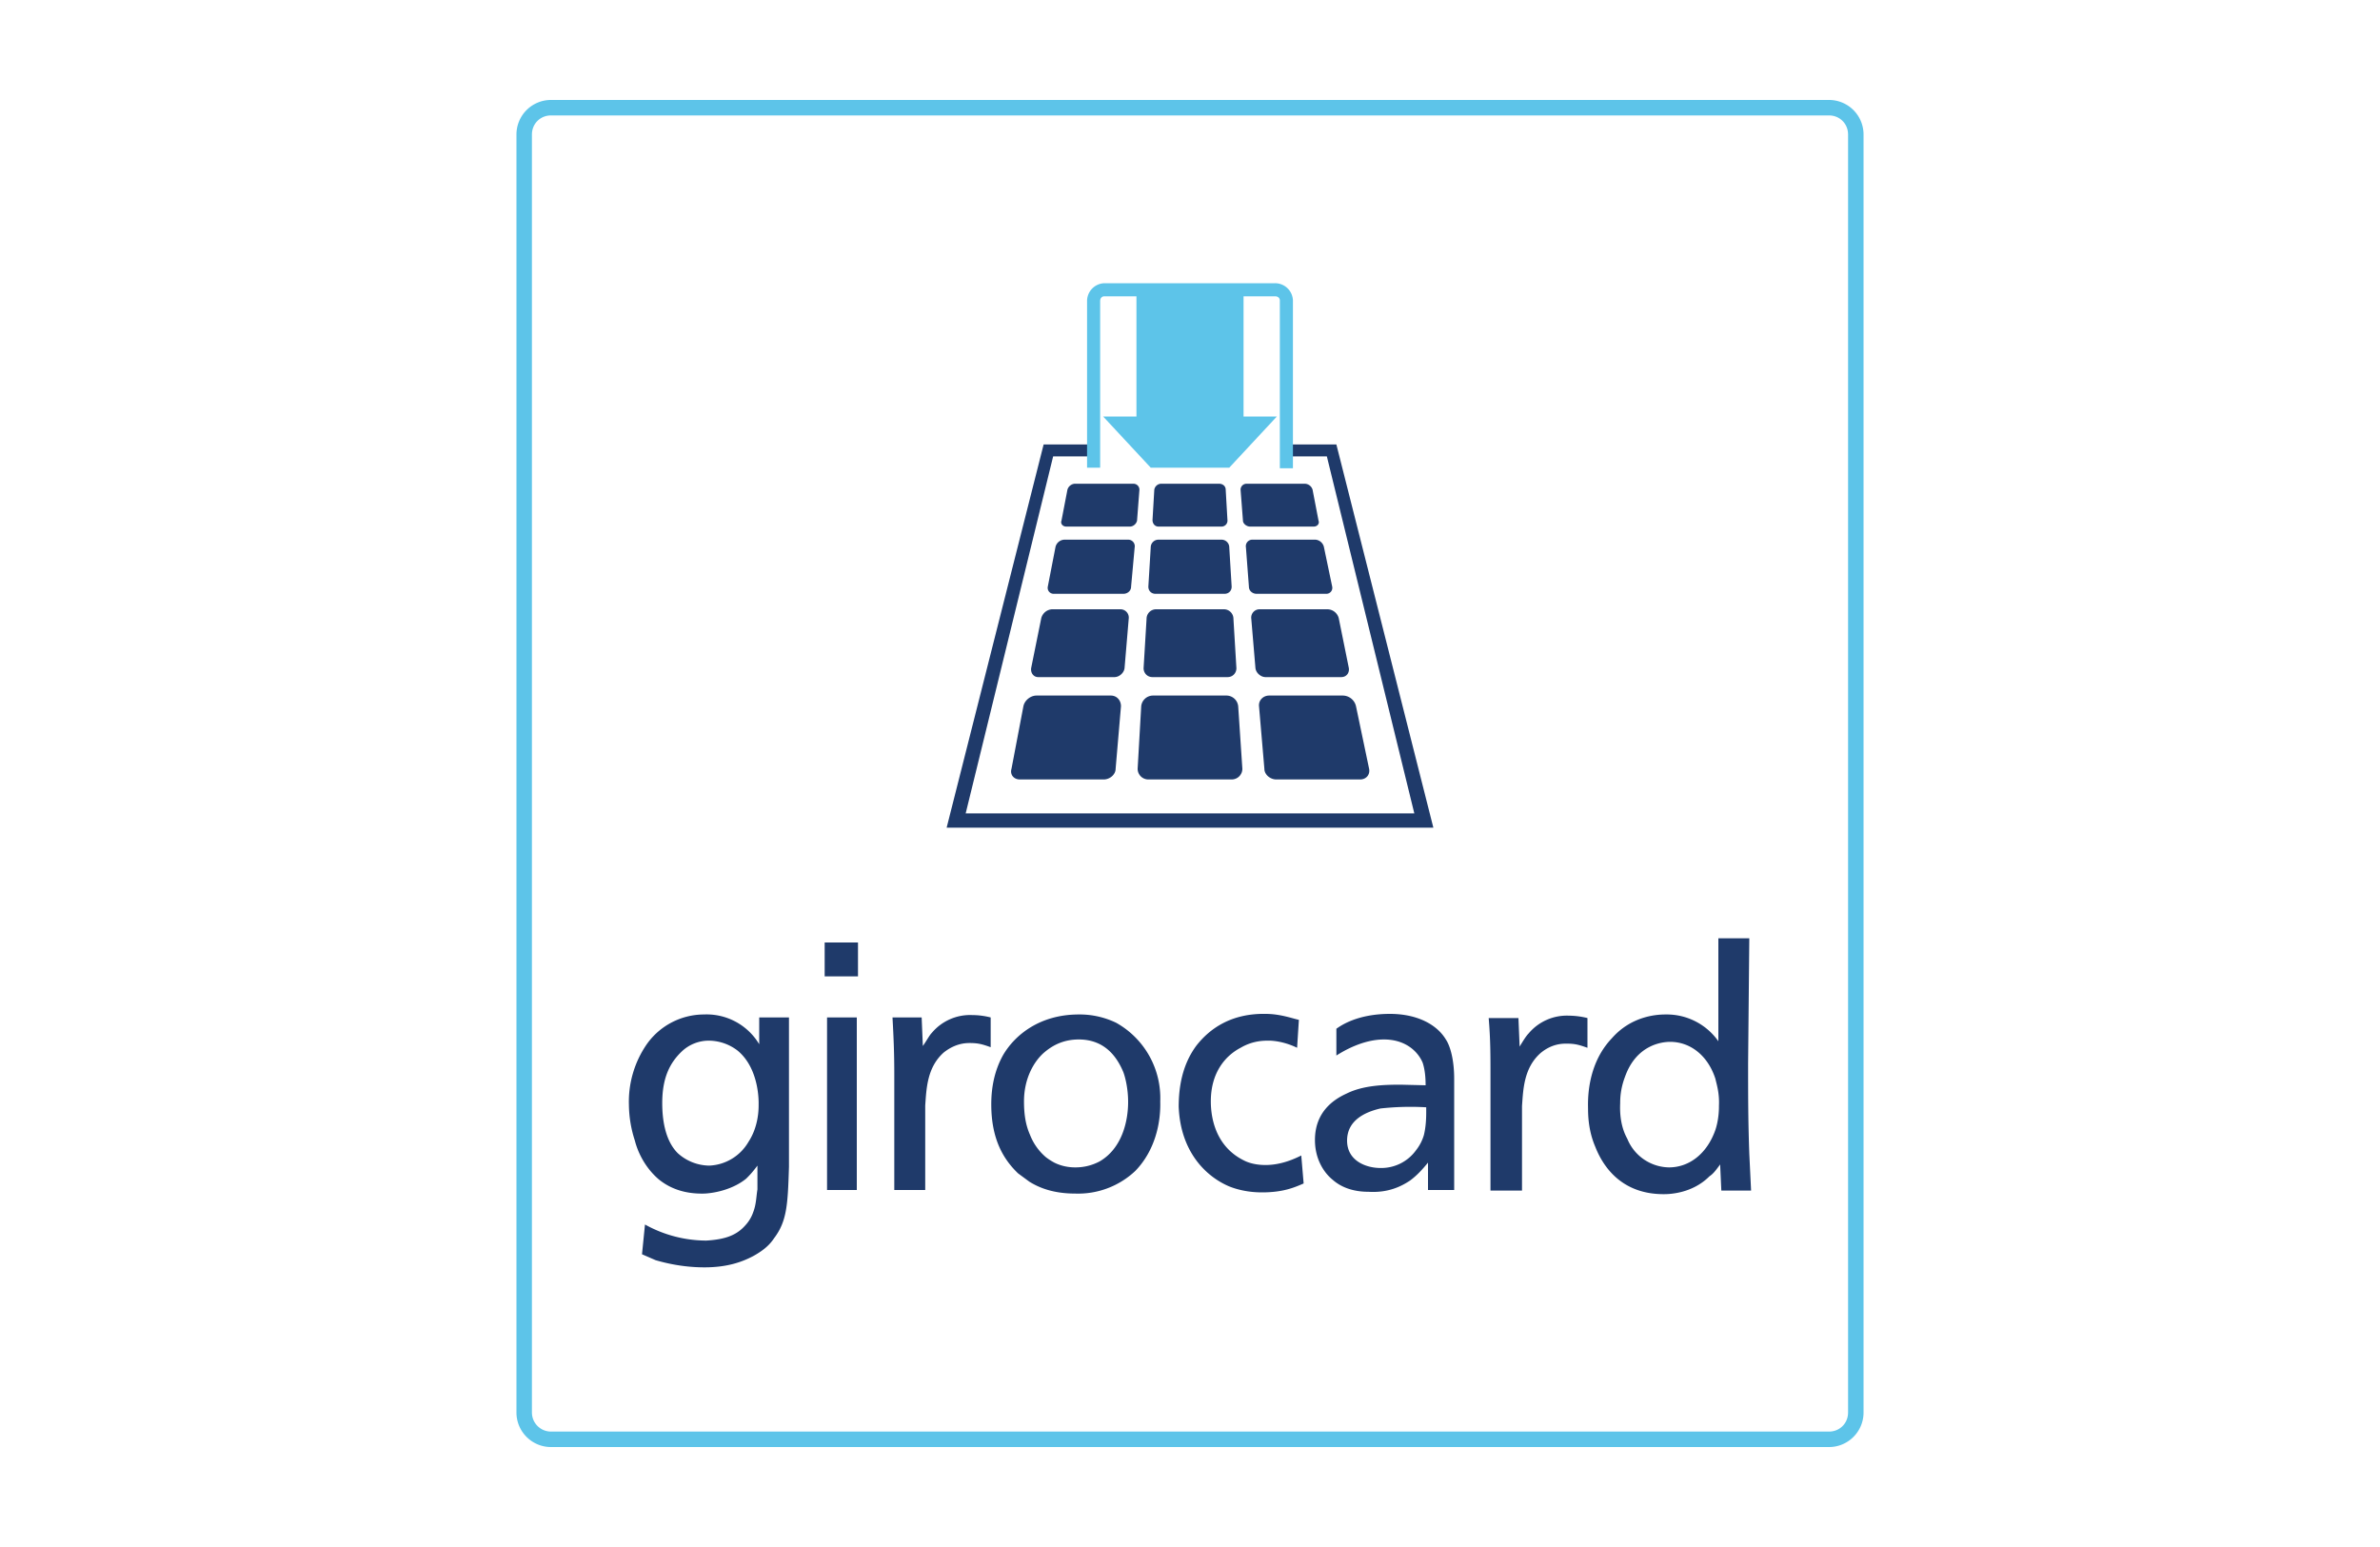
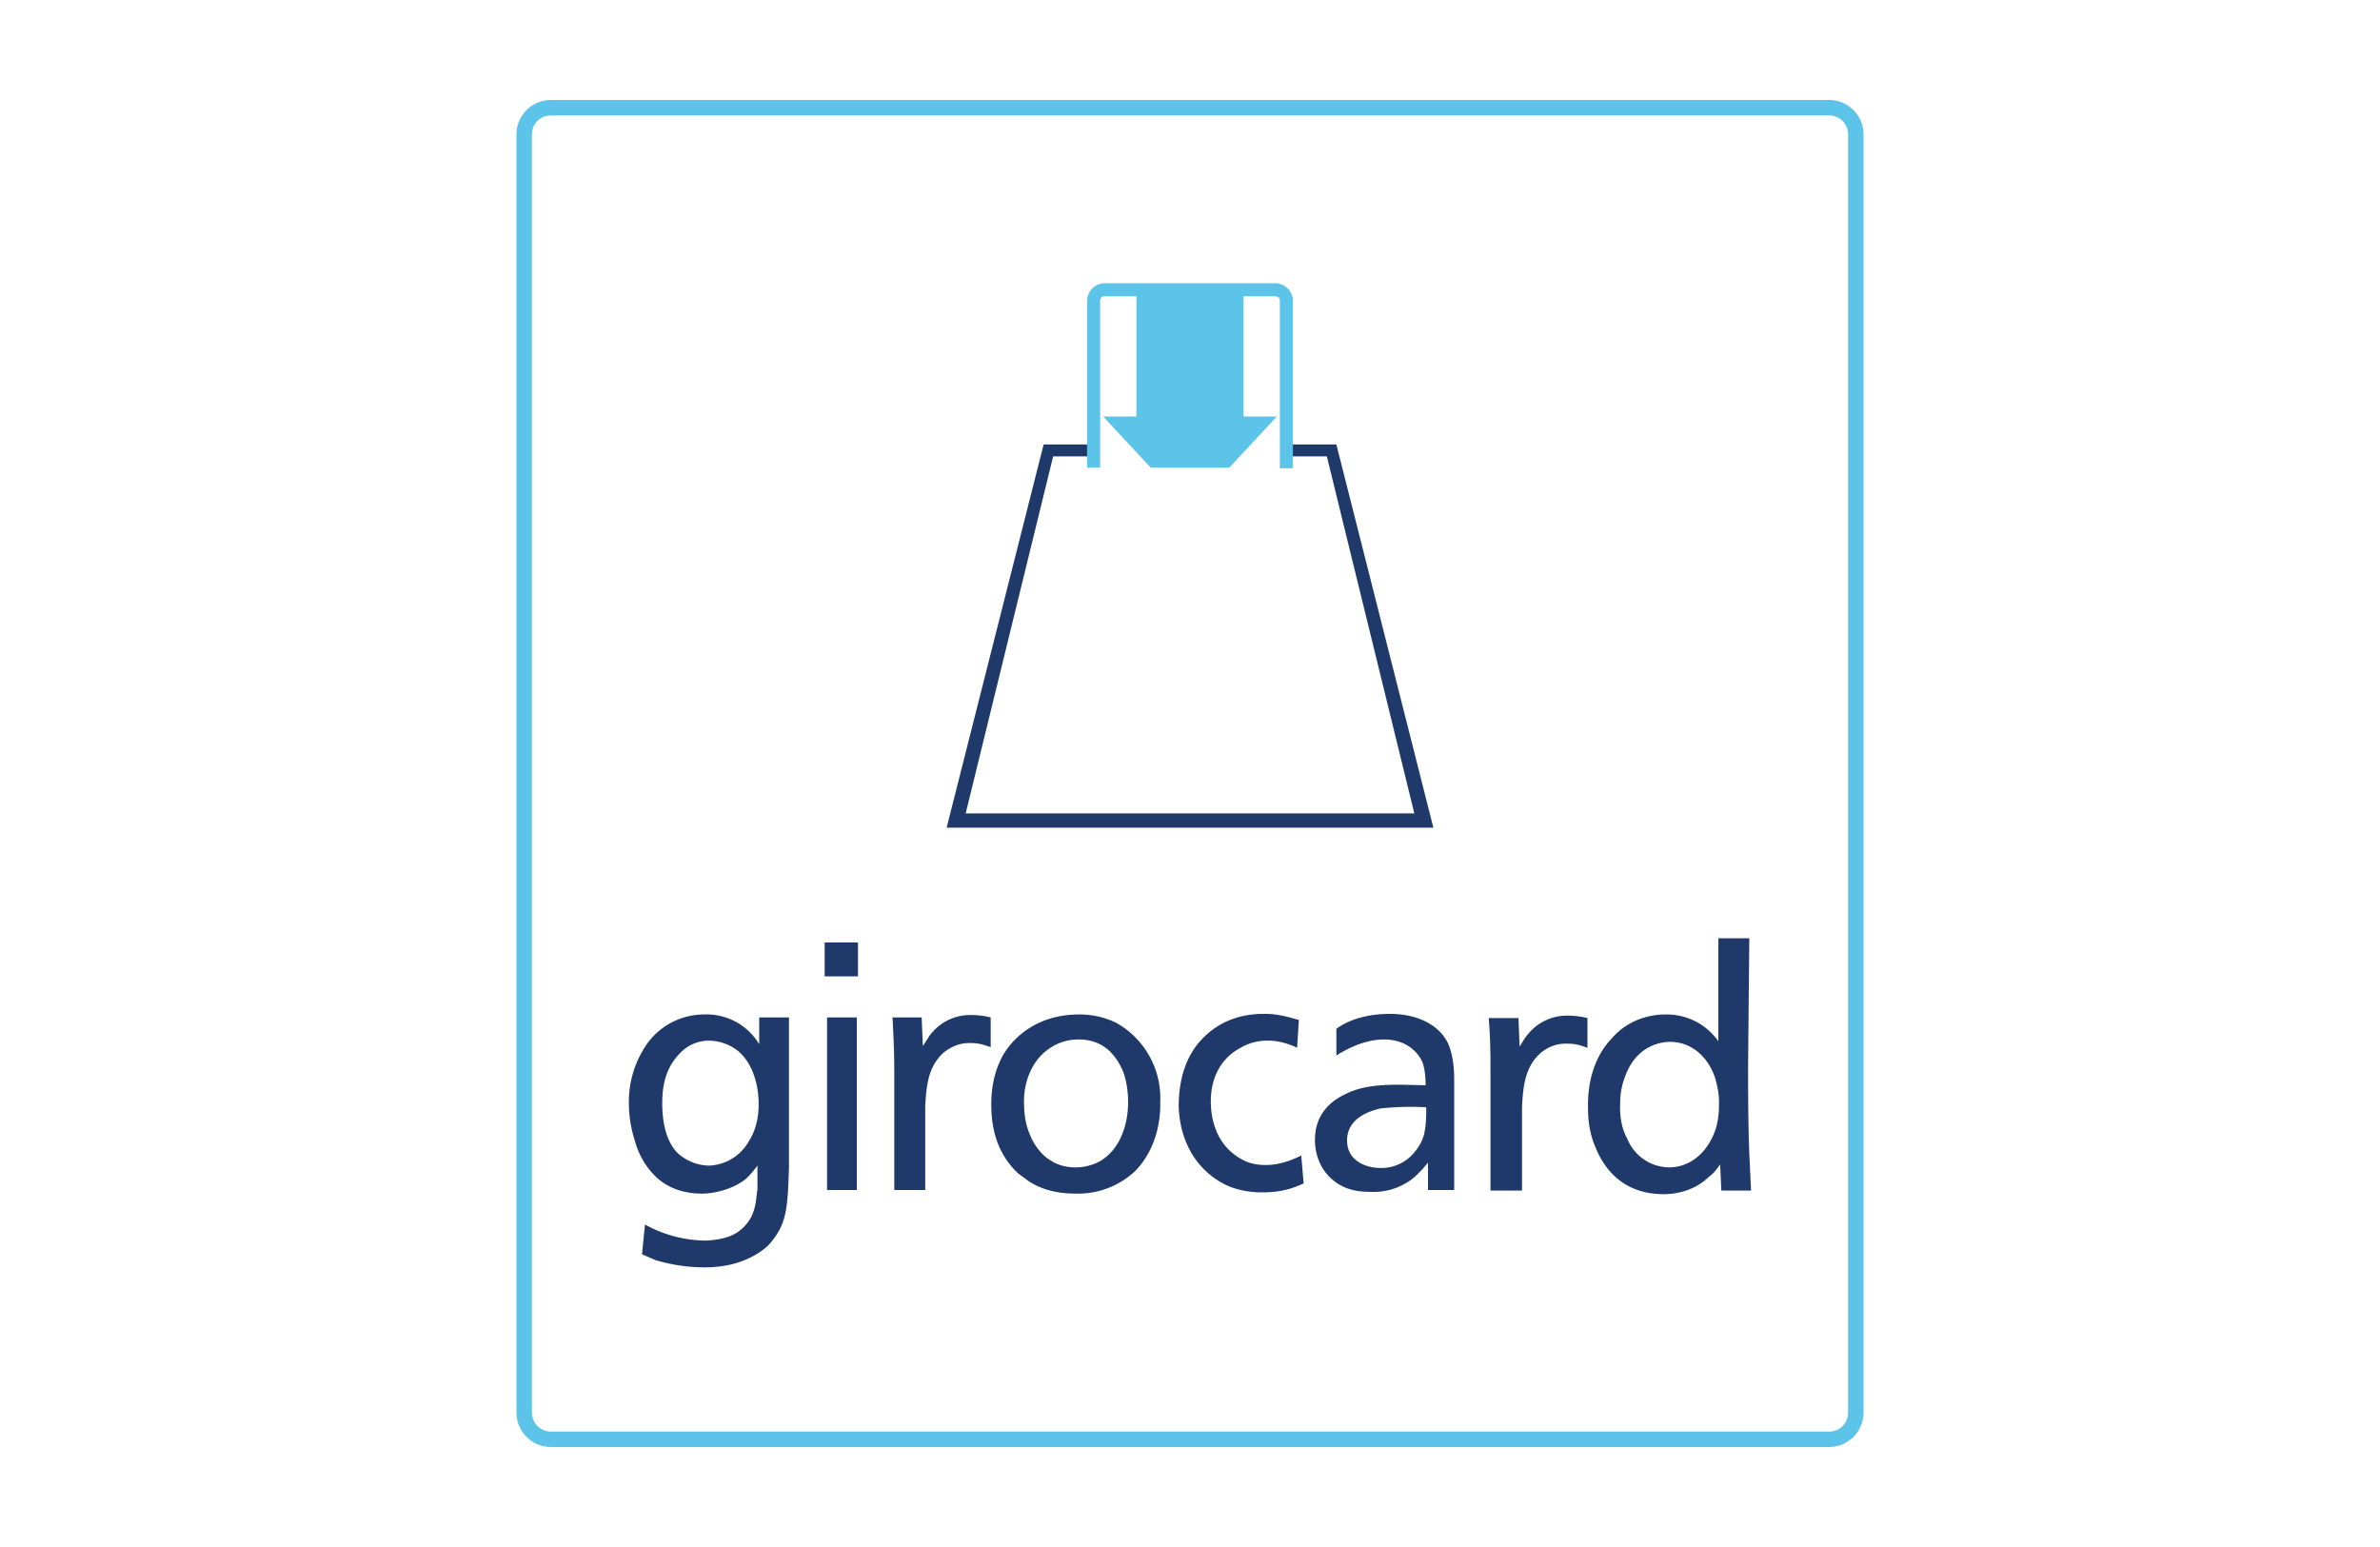
<svg xmlns="http://www.w3.org/2000/svg" width="40" height="26" fill="none" viewBox="0 0 40 26">
  <rect x="0" y="0" width="40" height="26" fill="#808080" stroke="none" />
  <g clip-path="url(#a)">
    <path fill="#fff" d="M0 0h40v26H0V0Z" />
    <g clip-path="url(#b)">
-       <path fill="#fff" d="M31.28 23.7c0 .31-.27.57-.58.57H9.3a.58.58 0 0 1-.57-.57V2.3c0-.31.26-.57.57-.57h21.4c.31 0 .58.26.58.57v21.4Z" />
      <path fill="#5DC4E9" d="M30.74 1.68H9.26a.58.58 0 0 0-.58.58v21.48c0 .32.26.58.58.58h21.48c.32 0 .58-.26.58-.58V2.26a.58.58 0 0 0-.58-.58Zm0 .26c.18 0 .32.14.32.32v21.48c0 .18-.14.32-.32.32H9.26a.32.32 0 0 1-.32-.32V2.26c0-.18.14-.32.32-.32h21.48Z" />
      <path fill="#1F3A6A" d="M29.4 19.39c-.02-.56-.02-.96-.02-1.52l.02-2.1h-.52v1.73a1.06 1.06 0 0 0-.88-.45c-.1 0-.56 0-.91.4-.44.46-.4 1.1-.4 1.19 0 .2.03.42.12.63.14.36.46.8 1.15.8.07 0 .47 0 .77-.3.06-.04.1-.09.18-.2l.02.44h.5l-.03-.62Zm-.51-.8c0 .04 0 .22-.06.4-.14.4-.44.63-.78.63a.77.77 0 0 1-.7-.48c-.1-.18-.13-.39-.12-.6 0-.06 0-.23.08-.44.19-.54.62-.59.76-.59.33 0 .63.22.76.62.02.09.07.24.06.45Zm-2.56-1.05c.14 0 .21.02.35.07v-.5a1.36 1.36 0 0 0-.31-.04.84.84 0 0 0-.68.3c-.04.04-.09.12-.15.22l-.02-.48h-.5c.03.36.03.61.03.97v1.93h.53v-1.42c.02-.28.03-.64.31-.89.19-.16.37-.16.44-.16ZM24 20h.44v-1.87c0-.3-.06-.54-.14-.66-.15-.25-.48-.43-.94-.43-.55 0-.83.2-.9.25v.45c.11-.07.44-.27.8-.27.36 0 .57.2.65.39.04.12.05.26.05.38l-.42-.01c-.28 0-.63.01-.91.15-.22.1-.53.31-.53.78 0 .32.15.55.3.67.16.14.37.2.6.2.33.02.55-.09.7-.19.12-.09.2-.18.3-.3V20Zm-.03-1.3c0 .18-.02.3-.04.38a.75.75 0 0 1-.13.25.72.72 0 0 1-.6.3c-.24 0-.56-.12-.56-.46s.3-.48.56-.54a4.6 4.6 0 0 1 .77-.02v.08Zm-2.76 1.34c.35 0 .54-.08.7-.15l-.04-.47c-.1.05-.33.16-.6.16-.04 0-.22 0-.37-.08-.44-.22-.55-.66-.55-.99 0-.49.25-.77.5-.9.22-.13.42-.12.5-.12.2.01.37.08.45.12l.03-.47c-.1-.02-.31-.1-.56-.1-.58-.01-.94.25-1.16.53-.24.32-.3.7-.3 1.03.03.77.47 1.18.85 1.34.1.04.29.1.55.1Zm-2.13-.36c.33-.34.43-.8.42-1.17a1.45 1.45 0 0 0-.74-1.32 1.41 1.41 0 0 0-.63-.14c-.65 0-1.07.34-1.27.68-.14.25-.2.53-.2.83 0 .58.2.92.45 1.16l.19.14c.16.1.4.2.77.2a1.4 1.4 0 0 0 1.01-.38Zm-.12-1.16c0 .32-.1.78-.48 1a.86.86 0 0 1-.4.1c-.05 0-.2 0-.36-.08a1.03 1.03 0 0 1-.14-.09.94.94 0 0 1-.27-.38c-.08-.18-.1-.37-.1-.56 0-.4.18-.69.35-.83.12-.1.3-.21.57-.21.45 0 .65.31.75.55.03.08.08.27.08.5Zm-5.1-2.11h.56v-.57h-.56v.57Zm-.85 4.4c.22-.29.23-.58.25-1.2V17.1h-.5v.45a1.03 1.03 0 0 0-.93-.5 1.18 1.18 0 0 0-.96.5 1.7 1.7 0 0 0-.3 1.02 2 2 0 0 0 .1.6c.02.08.11.4.4.65.16.13.4.25.77.24.2-.01.49-.08.7-.25.06-.06.1-.1.19-.22v.4c-.02.12-.02.25-.07.38a.62.62 0 0 1-.13.22c-.14.16-.32.24-.66.26a2.13 2.13 0 0 1-1.03-.27l-.05.5.23.1c.14.04.44.12.82.12.4 0 .65-.1.82-.19.2-.11.29-.21.35-.3Zm-.26-2.24c0 .07 0 .36-.17.62a.8.8 0 0 1-.66.4.8.8 0 0 1-.53-.21c-.2-.2-.26-.53-.26-.84 0-.43.13-.68.33-.87a.66.66 0 0 1 .46-.18.8.8 0 0 1 .48.17c.37.31.35.88.35.9Zm1.66-1.47h-.51V20h.5v-2.9Zm1.89.43c.14 0 .21.02.35.07v-.5a1.27 1.27 0 0 0-.31-.04.84.84 0 0 0-.68.3c-.04.04-.08.12-.15.22l-.02-.48H15c.02.36.03.61.03.97V20h.52v-1.42c.02-.28.03-.64.31-.89.2-.16.38-.16.44-.16Zm6.16-10.06h-.75v.2h.59l1.47 6h-7.54l1.47-6h.59v-.2h-.75l-1.63 6.44h8.18l-1.63-6.44Z" />
      <path fill="#5DC4E9" d="M21.43 4.76h-2.87a.3.3 0 0 0-.29.3v2.8h.22v-2.8c0-.05.03-.08.07-.08h.54V7h-.56l.8.86h1.32l.8-.86h-.56V4.98h.53c.05 0 .08.03.08.07v2.82h.22V5.05a.3.3 0 0 0-.3-.29Z" />
-       <path fill="#1F3A6A" d="M19.51 8.13a.12.12 0 0 0-.11.1l-.03.51c0 .06.04.11.1.11h1.06a.1.1 0 0 0 .1-.1l-.03-.52c0-.06-.05-.1-.11-.1h-.98Zm1.44 0a.1.1 0 0 0-.1.1l.04.52c0 .05.06.1.12.1h1.07c.06 0 .1-.05.08-.1l-.1-.52a.14.14 0 0 0-.13-.1h-.98Zm-2.89 0a.14.14 0 0 0-.12.1l-.1.52c-.02.05.02.1.08.1h1.07c.06 0 .11-.05.12-.1l.04-.52a.1.1 0 0 0-.1-.1h-.99Zm-.17.94a.16.16 0 0 0-.15.12l-.13.67a.1.1 0 0 0 .1.12h1.17c.07 0 .13-.05.13-.12l.06-.66a.11.11 0 0 0-.11-.13h-1.07Zm1.58 0a.13.13 0 0 0-.13.13l-.04.66c0 .07.05.12.12.12h1.16c.07 0 .12-.05.12-.12l-.04-.66a.13.13 0 0 0-.13-.13h-1.06Zm1.57 0a.11.11 0 0 0-.1.13l.05.66c0 .07.06.12.13.12h1.17a.1.1 0 0 0 .1-.12l-.14-.67a.16.16 0 0 0-.14-.12h-1.07Zm-3.36 1.17a.2.2 0 0 0-.18.15l-.17.84c-.01.08.04.15.12.15h1.28c.08 0 .16-.07.17-.15l.07-.83a.14.14 0 0 0-.14-.16h-1.15Zm1.75 0a.16.16 0 0 0-.16.16l-.05.83c0 .08.06.15.15.15h1.26c.09 0 .15-.07.15-.15l-.05-.83a.16.16 0 0 0-.16-.16h-1.14Zm1.74 0a.14.14 0 0 0-.14.16l.07.83c.01.08.09.15.17.15h1.27c.09 0 .14-.07.13-.15l-.17-.84a.2.2 0 0 0-.19-.15h-1.14Zm-3.75 1.45c-.1 0-.2.08-.22.18l-.2 1.05c-.03.1.04.18.14.18h1.41c.1 0 .2-.08.2-.18l.09-1.05c0-.1-.07-.18-.17-.18h-1.25Zm1.96 0a.2.2 0 0 0-.2.18l-.06 1.05c0 .1.08.18.18.18h1.4c.1 0 .18-.08.18-.18l-.07-1.05a.2.2 0 0 0-.19-.18h-1.24Zm1.95 0c-.1 0-.18.08-.17.18l.09 1.05c0 .1.1.18.2.18h1.41c.1 0 .17-.08.15-.18l-.22-1.05a.23.23 0 0 0-.22-.18h-1.24Z" />
    </g>
  </g>
  <defs>
    <clipPath id="a">
      <path fill="#fff" d="M0 0h40v26H0z" />
    </clipPath>
    <clipPath id="b">
      <path fill="#fff" d="M0 0h24v24H0z" transform="translate(8 1)" />
    </clipPath>
  </defs>
</svg>